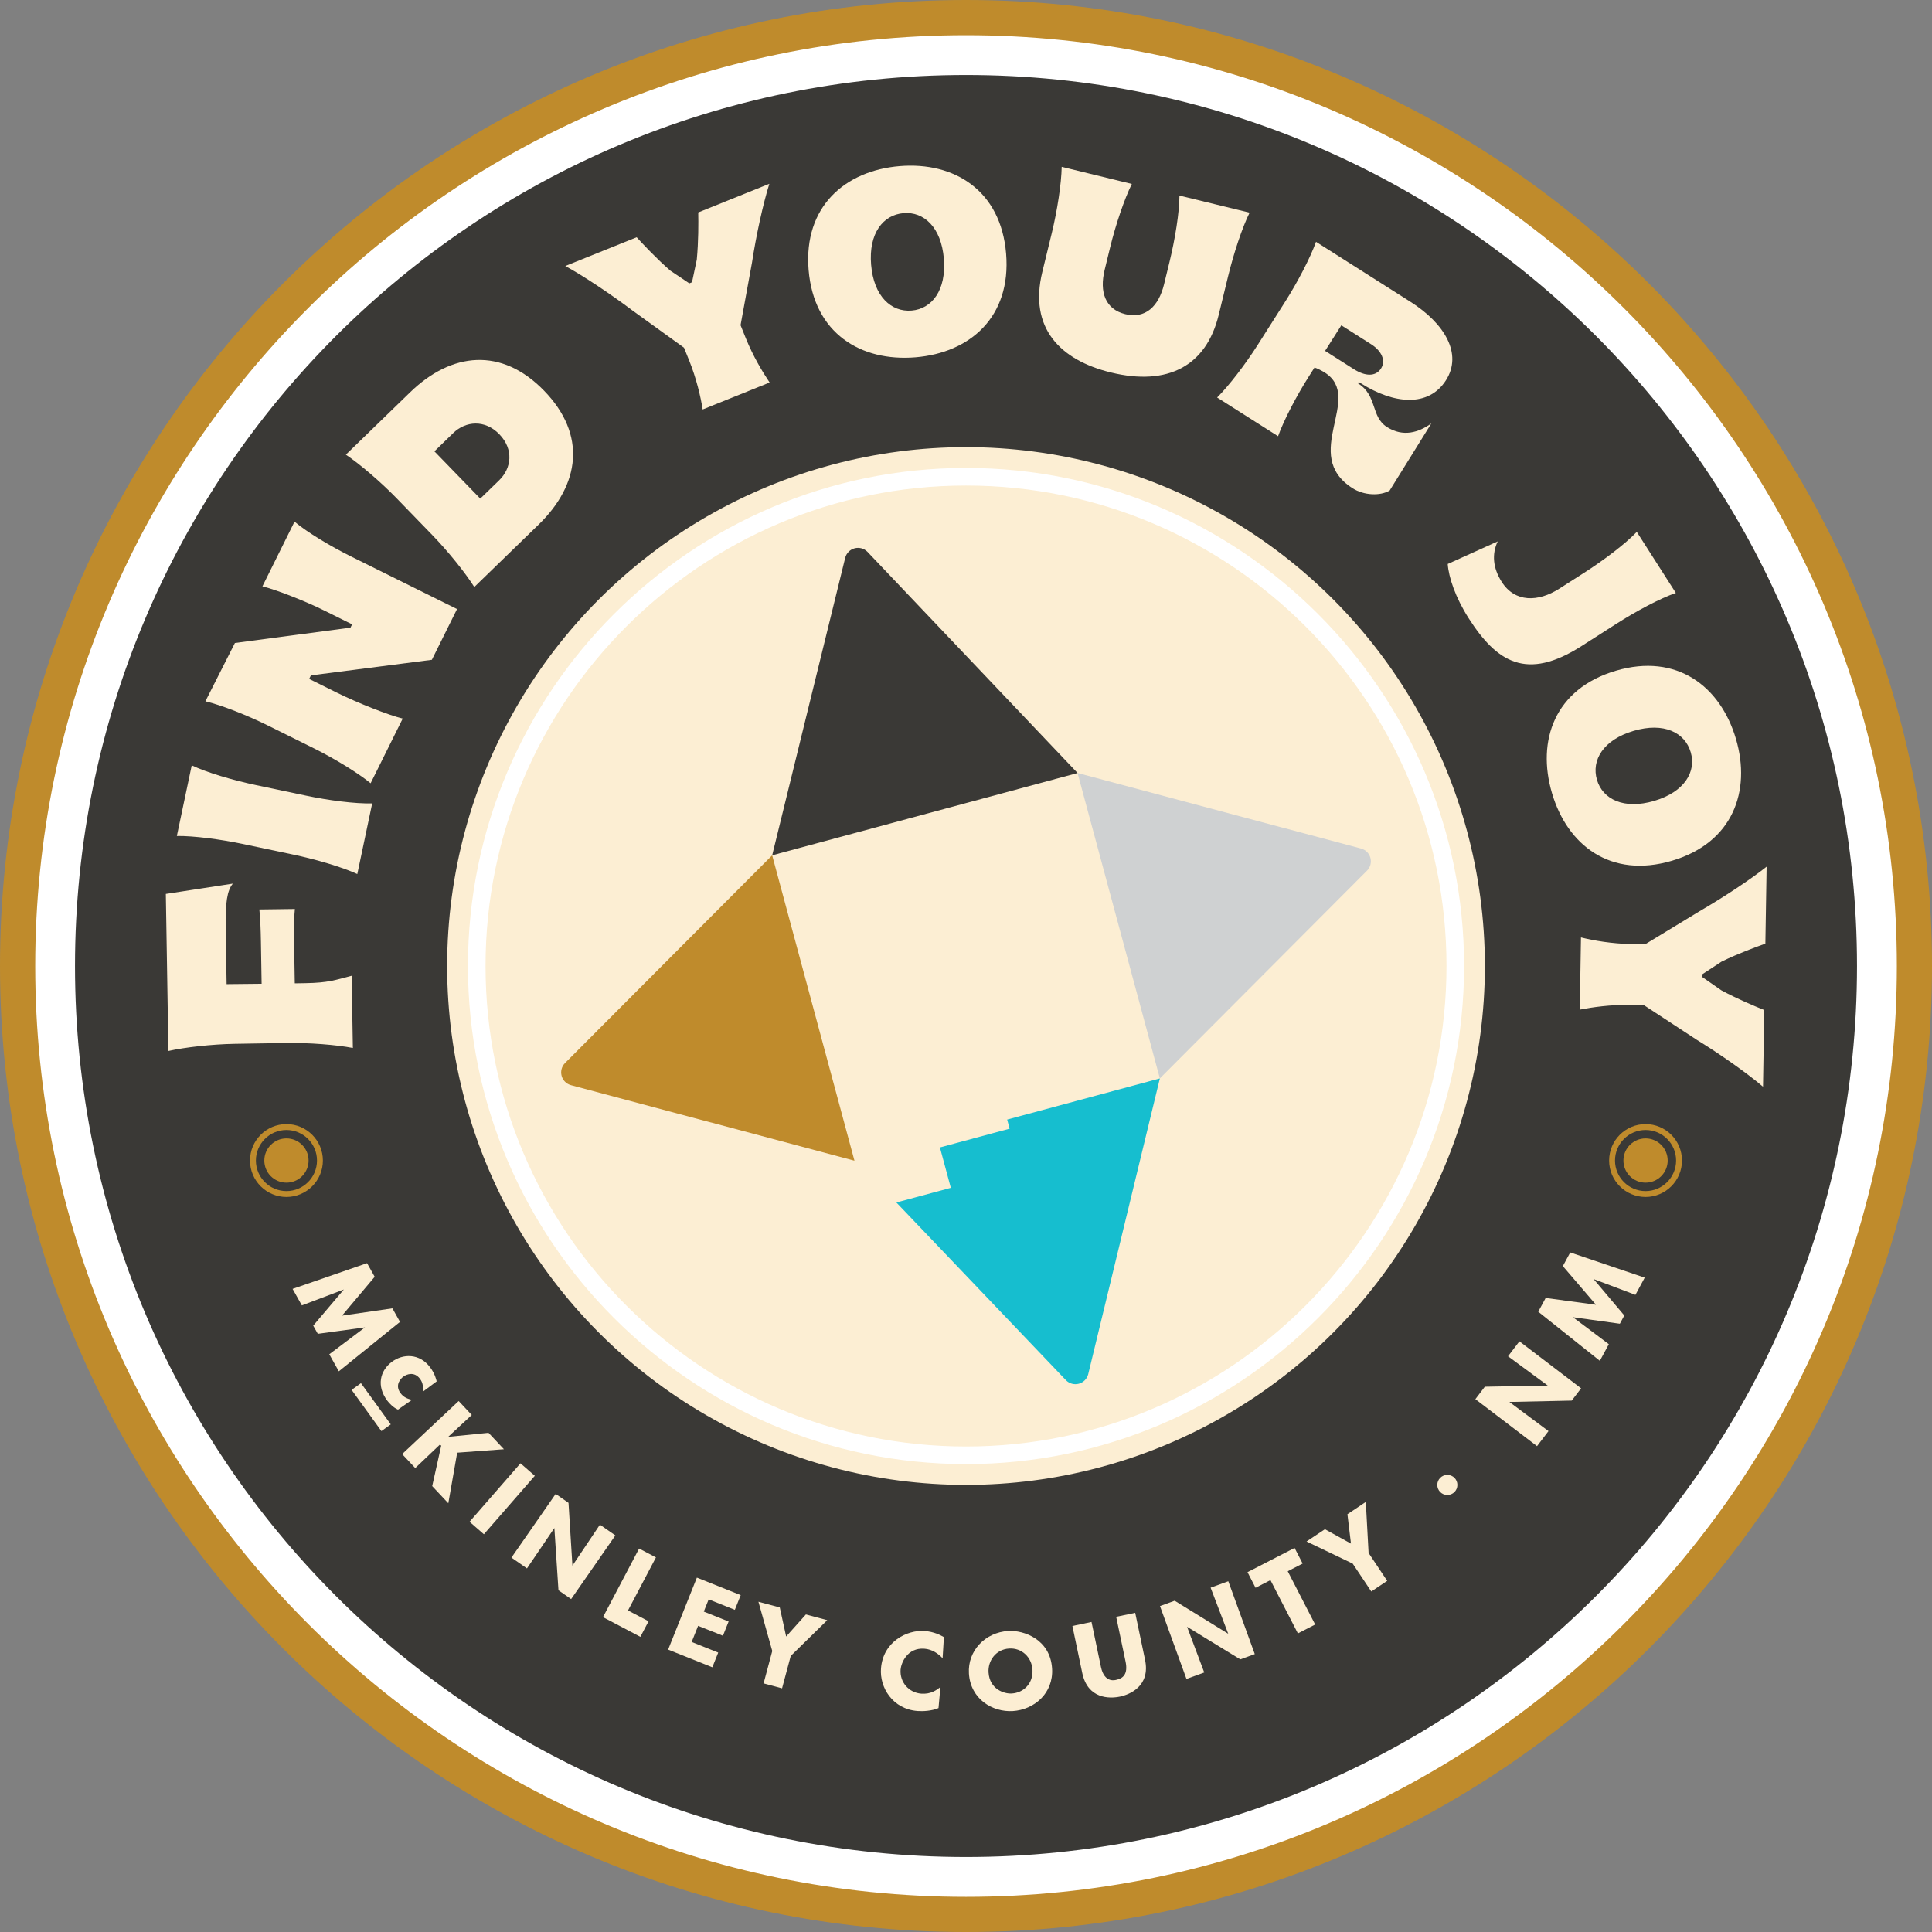
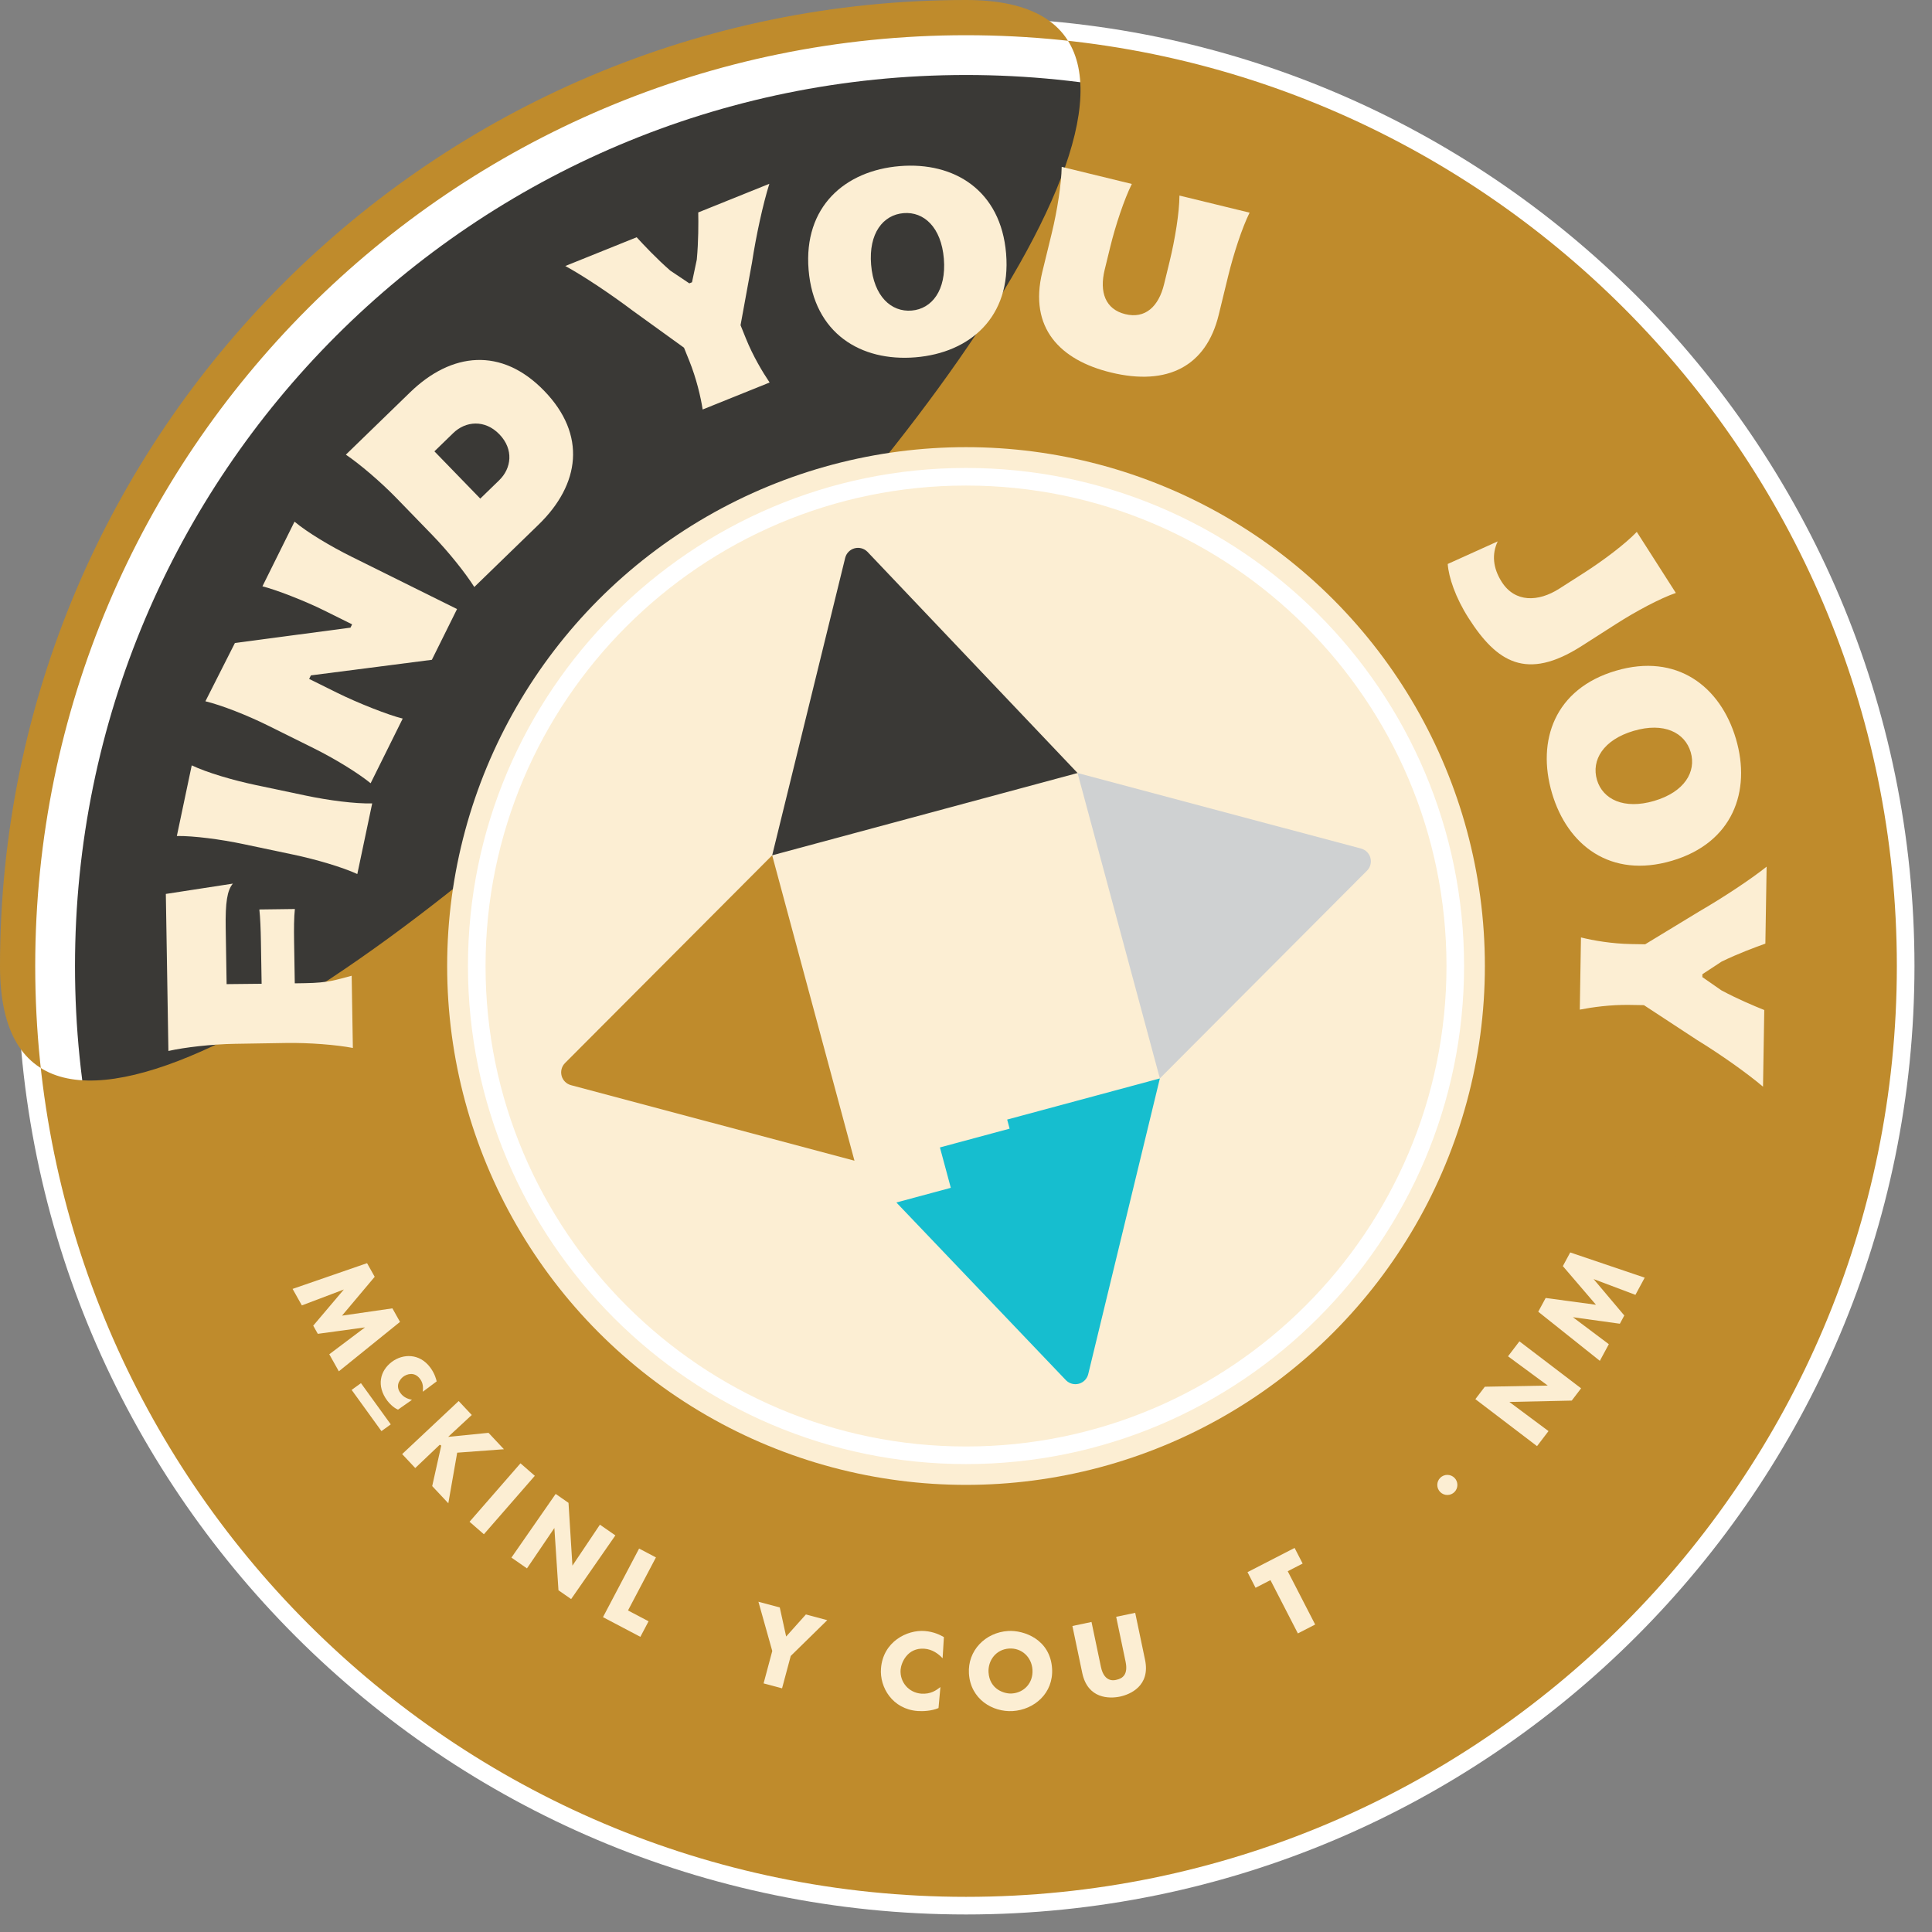
<svg xmlns="http://www.w3.org/2000/svg" id="Layer_2" viewBox="0 0 576 576">
  <rect x="0" y="0" width="576" height="576" fill="#808080" stroke="none" />
  <g id="Components">
    <g id="_5214a309-153f-452a-8a12-7430e926b21d_1">
      <path d="m288.009,5.226C132.076,5.226,5.226,132.076,5.226,288.009s126.85,282.765,282.784,282.765,282.765-126.85,282.765-282.765S443.924,5.226,288.009,5.226Z" style="fill:#fff; stroke-width:0px;" />
      <path d="m553.641,288.01c0,146.706-118.925,265.631-265.631,265.631S22.36,434.716,22.36,288.01,141.303,22.359,288.01,22.359s265.631,118.944,265.631,265.65Z" style="fill:#3a3936; stroke-width:0px;" />
-       <path d="m288.01,0C129.194,0,0,129.194,0,288.01s129.194,287.99,288.01,287.99,287.99-129.194,287.99-287.99S446.806,0,288.01,0Zm0,565.519c-153.029,0-277.51-124.5-277.51-277.51S134.981,10.499,288.01,10.499s277.51,124.481,277.51,277.51-124.5,277.51-277.51,277.51Z" style="fill:#bf8b2c; stroke-width:0px;" />
+       <path d="m288.01,0C129.194,0,0,129.194,0,288.01S446.806,0,288.01,0Zm0,565.519c-153.029,0-277.51-124.5-277.51-277.51S134.981,10.499,288.01,10.499s277.51,124.481,277.51,277.51-124.5,277.51-277.51,277.51Z" style="fill:#bf8b2c; stroke-width:0px;" />
      <circle cx="288.005" cy="288.005" r="154.691" style="fill:#fceed3; stroke-width:0px;" />
      <path d="m407.557,259.578c.994-.997,1.381-2.449,1.015-3.809-.366-1.36-1.43-2.421-2.791-2.783l-84.519-22.519,24.534,91.047,61.762-61.936Z" style="fill:#cfd1d2; stroke-width:0px;" />
      <path d="m168.453,316.936c-.994.997-1.381,2.449-1.015,3.809.366,1.36,1.43,2.421,2.791,2.783l84.519,22.519-24.534-91.047-61.762,61.936Z" style="fill:#bf8b2c; stroke-width:0px;" />
      <path d="m258.589,164.485c-.997-.994-2.449-1.381-3.809-1.015-1.36.366-2.421,1.43-2.783,2.791l-21.782,88.739,91.047-24.534-62.673-65.982Z" style="fill:#3a3936; stroke-width:0px;" />
      <path d="m300.272,333.781l.731,2.714-20.776,5.598,3.244,12.039-16.229,4.373,50.589,53.021c.997.994,2.449,1.381,3.809,1.015,1.36-.366,2.421-1.43,2.783-2.791l21.373-88.236-45.524,12.267Z" style="fill:#16becf; stroke-width:0px;" />
      <path d="m288.005,436.496c-81.878,0-148.491-66.613-148.491-148.491s66.613-148.49,148.491-148.49,148.49,66.612,148.49,148.49-66.612,148.491-148.49,148.491Zm0-291.738c-78.987,0-143.248,64.26-143.248,143.247s64.261,143.248,143.248,143.248,143.247-64.261,143.247-143.248-64.26-143.247-143.247-143.247Z" style="fill:#fff; stroke-width:0px;" />
      <circle cx="85.401" cy="345.996" r="6.597" style="fill:#bf8b2c; stroke-width:0px;" />
      <path d="m85.401,356.858c-5.989,0-10.862-4.872-10.862-10.862s4.872-10.862,10.862-10.862,10.862,4.872,10.862,10.862-4.872,10.862-10.862,10.862Zm0-19.968c-5.021,0-9.107,4.085-9.107,9.107s4.085,9.107,9.107,9.107,9.107-4.085,9.107-9.107-4.085-9.107-9.107-9.107Z" style="fill:#bf8b2c; stroke-width:0px;" />
      <circle cx="490.6" cy="345.996" r="6.597" style="fill:#bf8b2c; stroke-width:0px;" />
      <path d="m490.6,356.858c-5.989,0-10.862-4.872-10.862-10.862s4.872-10.862,10.862-10.862,10.862,4.872,10.862,10.862-4.872,10.862-10.862,10.862Zm0-19.968c-5.021,0-9.107,4.085-9.107,9.107s4.085,9.107,9.107,9.107,9.107-4.085,9.107-9.107-4.085-9.107-9.107-9.107Z" style="fill:#bf8b2c; stroke-width:0px;" />
      <polygon points="116.992 390.069 101.971 392.24 111.712 380.659 109.431 376.595 87.233 384.269 89.995 389.188 102.518 384.446 93.383 395.231 94.749 397.663 108.821 395.743 98.169 403.759 101.019 408.839 119.256 394.106 116.992 390.069" style="fill:#fceed3; stroke-width:0px;" />
      <path d="m119.425,415.369c-1.952-2.613.362-4.595.801-4.922,1.111-.832,3.358-1.551,4.988.634.911,1.216.97,2.365.846,3.846l4.126-3.083c-.09-.458-.521-2.285-1.918-4.154-3.183-4.268-8.14-4.135-11.43-1.677-3.553,2.656-4.657,7.185-1.371,11.586.639.853,1.835,2.073,3.185,2.673l4.167-2.923c-1.267-.299-2.45-.722-3.392-1.98Z" style="fill:#fceed3; stroke-width:0px;" />
      <polygon points="150.239 432.071 145.644 427.176 133.613 428.378 140.652 421.857 136.749 417.699 119.896 433.518 123.799 437.676 131.109 430.728 131.55 430.98 128.855 443.063 133.66 448.181 136.304 433.098 150.239 432.071" style="fill:#fceed3; stroke-width:0px;" />
      <rect x="138.161" y="444.009" width="23.114" height="5.671" transform="translate(-285.535 266.178) rotate(-48.934)" style="fill:#fceed3; stroke-width:0px;" />
      <polygon points="178.857 454.56 170.66 466.78 169.493 448.054 165.666 445.395 152.477 464.377 157.11 467.595 165.279 455.556 166.499 474.12 170.277 476.744 183.464 457.762 178.857 454.56" style="fill:#fceed3; stroke-width:0px;" />
      <polygon points="190.54 461.68 179.77 482.132 190.918 488.002 193.36 483.364 187.23 480.136 195.559 464.322 190.54 461.68" style="fill:#fceed3; stroke-width:0px;" />
-       <polygon points="199.192 491.812 212.374 497.077 214.125 492.693 206.21 489.532 208.132 484.72 215.534 487.676 217.227 483.435 209.825 480.478 211.281 476.834 219.082 479.95 220.833 475.566 207.765 470.346 199.192 491.812" style="fill:#fceed3; stroke-width:0px;" />
      <polygon points="234.381 487.908 232.48 479.243 226.115 477.537 230.241 492.225 227.655 501.879 233.161 503.354 235.749 493.7 246.635 483.033 240.268 481.328 234.381 487.908" style="fill:#fceed3; stroke-width:0px;" />
      <path d="m275.678,486.263c-5.196-.397-12.41,3.129-13.026,11.183-.428,5.618,3.42,12.095,10.905,12.666,1.575.119,4.208.002,6.246-.877l.569-6.26c-1.196.926-2.866,2.178-5.714,1.964-3.727-.285-6.441-3.444-6.156-7.171.142-1.881,1.936-6.618,7.114-6.222,2.334.178,4.122,1.478,5.409,2.84l.387-6.304c-1.053-.618-2.999-1.612-5.733-1.82Z" style="fill:#fceed3; stroke-width:0px;" />
      <path d="m300.557,486.257c-6.809.423-12.107,5.865-11.683,12.675.478,7.716,7.12,11.567,13.075,11.197,6.332-.395,12.168-5.269,11.713-12.677-.544-8.69-8.395-11.487-13.105-11.195Zm1.067,18.639c-2.153.135-6.585-1.201-6.904-6.297-.212-3.466,2.159-6.86,6.131-7.107,3.762-.236,6.734,2.561,6.966,6.323.243,3.913-2.473,6.852-6.193,7.081Z" style="fill:#fceed3; stroke-width:0px;" />
      <path d="m338.443,480.841l-5.671,1.19,2.799,13.351c.797,3.801-.82,5.027-2.715,5.424-.176.037-3.57,1.194-4.623-3.823l-2.812-13.412-5.699,1.196,2.938,14.011c1.631,7.759,8.105,7.696,11.249,7.038,2.93-.615,9.112-3.131,7.473-10.964l-2.938-14.011Z" style="fill:#fceed3; stroke-width:0px;" />
-       <polygon points="360.929 473.342 366.182 487.087 350.212 477.238 345.832 478.83 353.729 500.553 359.03 498.626 353.909 485.008 369.778 494.72 374.098 493.148 366.202 471.425 360.929 473.342" style="fill:#fceed3; stroke-width:0px;" />
      <polygon points="388.365 466.154 385.966 461.493 371.928 468.717 374.326 473.378 378.77 471.092 386.947 486.983 392.099 484.332 383.921 468.441 388.365 466.154" style="fill:#fceed3; stroke-width:0px;" />
-       <polygon points="407.199 447.781 401.717 451.44 402.774 460.205 395.009 455.916 389.529 459.575 403.288 466.166 408.836 474.478 413.577 471.312 408.03 463 407.199 447.781" style="fill:#fceed3; stroke-width:0px;" />
      <polygon points="449.596 404.363 461.444 413.089 442.684 413.433 439.861 417.14 458.246 431.149 461.664 426.663 449.996 417.973 468.594 417.567 471.382 413.909 452.995 399.901 449.596 404.363" style="fill:#fceed3; stroke-width:0px;" />
      <polygon points="490.346 380.919 468.14 373.4 465.941 377.474 475.817 389 460.82 386.973 458.607 391.073 476.973 405.715 479.651 400.75 468.941 392.71 482.938 394.652 484.263 392.197 475.108 381.338 487.58 386.045 490.346 380.919" style="fill:#fceed3; stroke-width:0px;" />
      <rect x="108.953" y="411.933" width="3.431" height="15.166" transform="translate(-224.794 144.369) rotate(-35.863)" style="fill:#fceed3; stroke-width:0px;" />
      <circle cx="431.506" cy="442.713" r="2.997" style="fill:#fceed3; stroke-width:0px;" />
      <path d="m85.293,310.952l-15.24.249c-6.914.114-14.991,1.033-19.846,2.133l-.765-46.82,19.987-3.076c-1.697,1.991-2.266,5.615-2.14,13.236l.273,16.731,10.436-.11-.206-12.489c-.06-3.693-.197-7.226-.471-9.659l10.592-.139c-.273,2.44-.294,5.976-.234,9.67l.204,12.489,3.222-.052c6.833-.112,8.889-.947,13.741-2.206l.354,21.525c-4.887-.941-12.993-1.594-19.904-1.482Z" style="fill:#fceed3; stroke-width:0px;" />
      <path d="m87.439,254.792l-14.911-3.142c-6.764-1.426-14.809-2.479-19.802-2.408l4.438-21.059c4.522,2.157,12.31,4.44,19.074,5.866l14.911,3.142c6.764,1.426,14.809,2.479,19.818,2.329l-4.438,21.061c-4.539-2.081-12.327-4.363-19.09-5.789Z" style="fill:#fceed3; stroke-width:0px;" />
      <path d="m93.498,223.062l-13.653-6.773c-6.191-3.07-13.754-6.034-18.606-7.213l8.798-17.38,34.448-4.571.488-.986-8.373-4.154c-5.913-2.932-14.529-6.242-18.361-7.177l9.565-19.281c3.839,3.218,10.807,7.378,17,10.45l31.455,15.603-7.505,15.13-36.063,4.646-.524,1.055,8.164,4.049c6.403,3.177,15.653,6.801,19.732,7.772l-9.565,19.281c-3.875-3.151-10.809-7.38-17-10.45Z" style="fill:#fceed3; stroke-width:0px;" />
      <path d="m128.863,159.491l-10.611-10.936c-4.814-4.96-11.011-10.218-15.135-13.002l19.163-18.598c12.344-11.979,27.254-13.532,39.944-.455,12.746,13.133,10.691,27.933-1.654,39.912l-19.163,18.598c-2.659-4.206-7.729-10.559-12.544-15.519Zm19.964-16.31c3.664-3.555,4.414-9.209.039-13.719-4.322-4.453-10.051-3.927-13.715-.372l-5.636,5.471,13.674,14.091,5.638-5.471Z" style="fill:#fceed3; stroke-width:0px;" />
      <path d="m205.482,107.522l-1.557-3.861-15.284-11.032c-6.444-4.855-14.568-10.304-20.104-13.324l21.273-8.571c2.106,2.285,5.837,6.285,10.016,9.937l5.684,3.807.802-.324,1.427-6.755c.511-5.456.497-10.956.431-14.063l21.201-8.542c-1.897,6.014-3.972,15.573-5.178,23.511l-3.409,18.65,1.586,3.933c2.114,5.245,4.971,10.022,7.079,13.153l-19.963,8.043c-.578-3.746-1.861-9.242-4.004-14.56Z" style="fill:#fceed3; stroke-width:0px;" />
      <path d="m241.074,80.464c-1.558-18.871,10.88-29.594,27.168-30.939,16.208-1.338,30.157,7.208,31.713,26.079,1.563,18.95-10.802,29.587-27.012,30.925-16.286,1.343-30.307-7.118-31.87-26.066Zm40.326-3.328c-.776-9.396-5.972-14.091-12.003-13.593-6.107.504-10.463,5.987-9.687,15.384.774,9.396,5.977,14.169,12.084,13.665,6.03-.497,10.379-6.058,9.605-15.456Z" style="fill:#fceed3; stroke-width:0px;" />
      <path d="m310.749,81.082l2.829-11.601c1.636-6.717,2.866-14.745,2.952-19.737l20.91,5.098c-2.222,4.472-4.825,12.166-6.461,18.881l-1.638,6.717c-1.619,6.639.202,11.772,6.155,13.224,5.953,1.452,9.933-2.267,11.552-8.908l1.636-6.715c1.638-6.717,2.944-14.725,2.952-19.737l20.912,5.098c-2.222,4.472-4.749,12.183-6.388,18.9l-2.827,11.599c-3.722,15.264-15.214,21.276-32.155,17.146-15.111-3.685-24.503-13.252-20.429-29.964Z" style="fill:#fceed3; stroke-width:0px;" />
-       <path d="m394.96,111.069c-.795-.505-2.405-1.34-3.063-1.479l-1.727,2.719c-3.707,5.835-7.447,13.046-9.13,17.745l-18.171-11.54c3.541-3.521,8.476-9.973,12.181-15.809l8.171-12.865c3.707-5.835,7.449-13.044,9.132-17.746l28.183,17.9c10.146,6.445,15.576,15.479,10.563,23.369-5.138,8.09-15.466,7.207-25.413.889l-.598-.379-.252.398.133.085c5.702,3.622,3.684,9.879,8.524,12.953,4.842,3.074,9.473,1.642,13.248-1.077l-12.436,20.02c-2.818,1.654-7.639,1.477-11.021-.671-15.783-10.025,3.477-27.012-8.326-34.512Zm8.652-1.019c3.447,2.19,6.545,2.297,8.146-.224,1.473-2.321.146-5.212-2.972-7.192l-8.886-5.643-4.843,7.625,8.555,5.434Z" style="fill:#fceed3; stroke-width:0px;" />
      <path d="m431.619,168.141l14.905-6.734c-1.792,3.757-1.458,7.926,1.209,12.097,3.938,6.157,10.848,6.025,17.137,2.004l7.348-4.698c5.825-3.725,12.302-8.616,15.771-12.233l11.642,18.202c-4.739,1.632-11.894,5.462-17.719,9.189l-10.392,6.646c-16.415,10.499-25.286,4.794-33.668-8.311-3.937-6.156-5.957-12.231-6.232-16.16Z" style="fill:#fceed3; stroke-width:0px;" />
      <path d="m481.75,199.971c18.157-5.355,31.178,4.644,35.799,20.314,4.599,15.595-.934,30.987-19.09,36.342-18.234,5.376-31.157-4.571-35.756-20.166-4.622-15.67.814-31.112,19.047-36.49Zm11.442,38.8c9.041-2.666,12.583-8.706,10.873-14.508-1.734-5.877-7.986-9.028-17.027-6.362-9.041,2.666-12.658,8.729-10.925,14.606,1.71,5.8,8.038,8.931,17.079,6.264Z" style="fill:#fceed3; stroke-width:0px;" />
      <path d="m486.323,281.46l4.163.067,16.112-9.793c6.981-4.051,15.161-9.417,20.097-13.343l-.374,22.938c-2.925,1.052-8.064,2.932-13.055,5.364l-5.718,3.757-.015.864,5.673,3.942c4.829,2.595,9.902,4.721,12.789,5.868l-.374,22.859c-4.805-4.085-12.806-9.716-19.652-13.915l-15.859-10.396-4.242-.069c-5.656-.094-11.168.681-14.873,1.407l.352-21.525c3.679.924,9.241,1.88,14.976,1.974Z" style="fill:#fceed3; stroke-width:0px;" />
    </g>
  </g>
</svg>